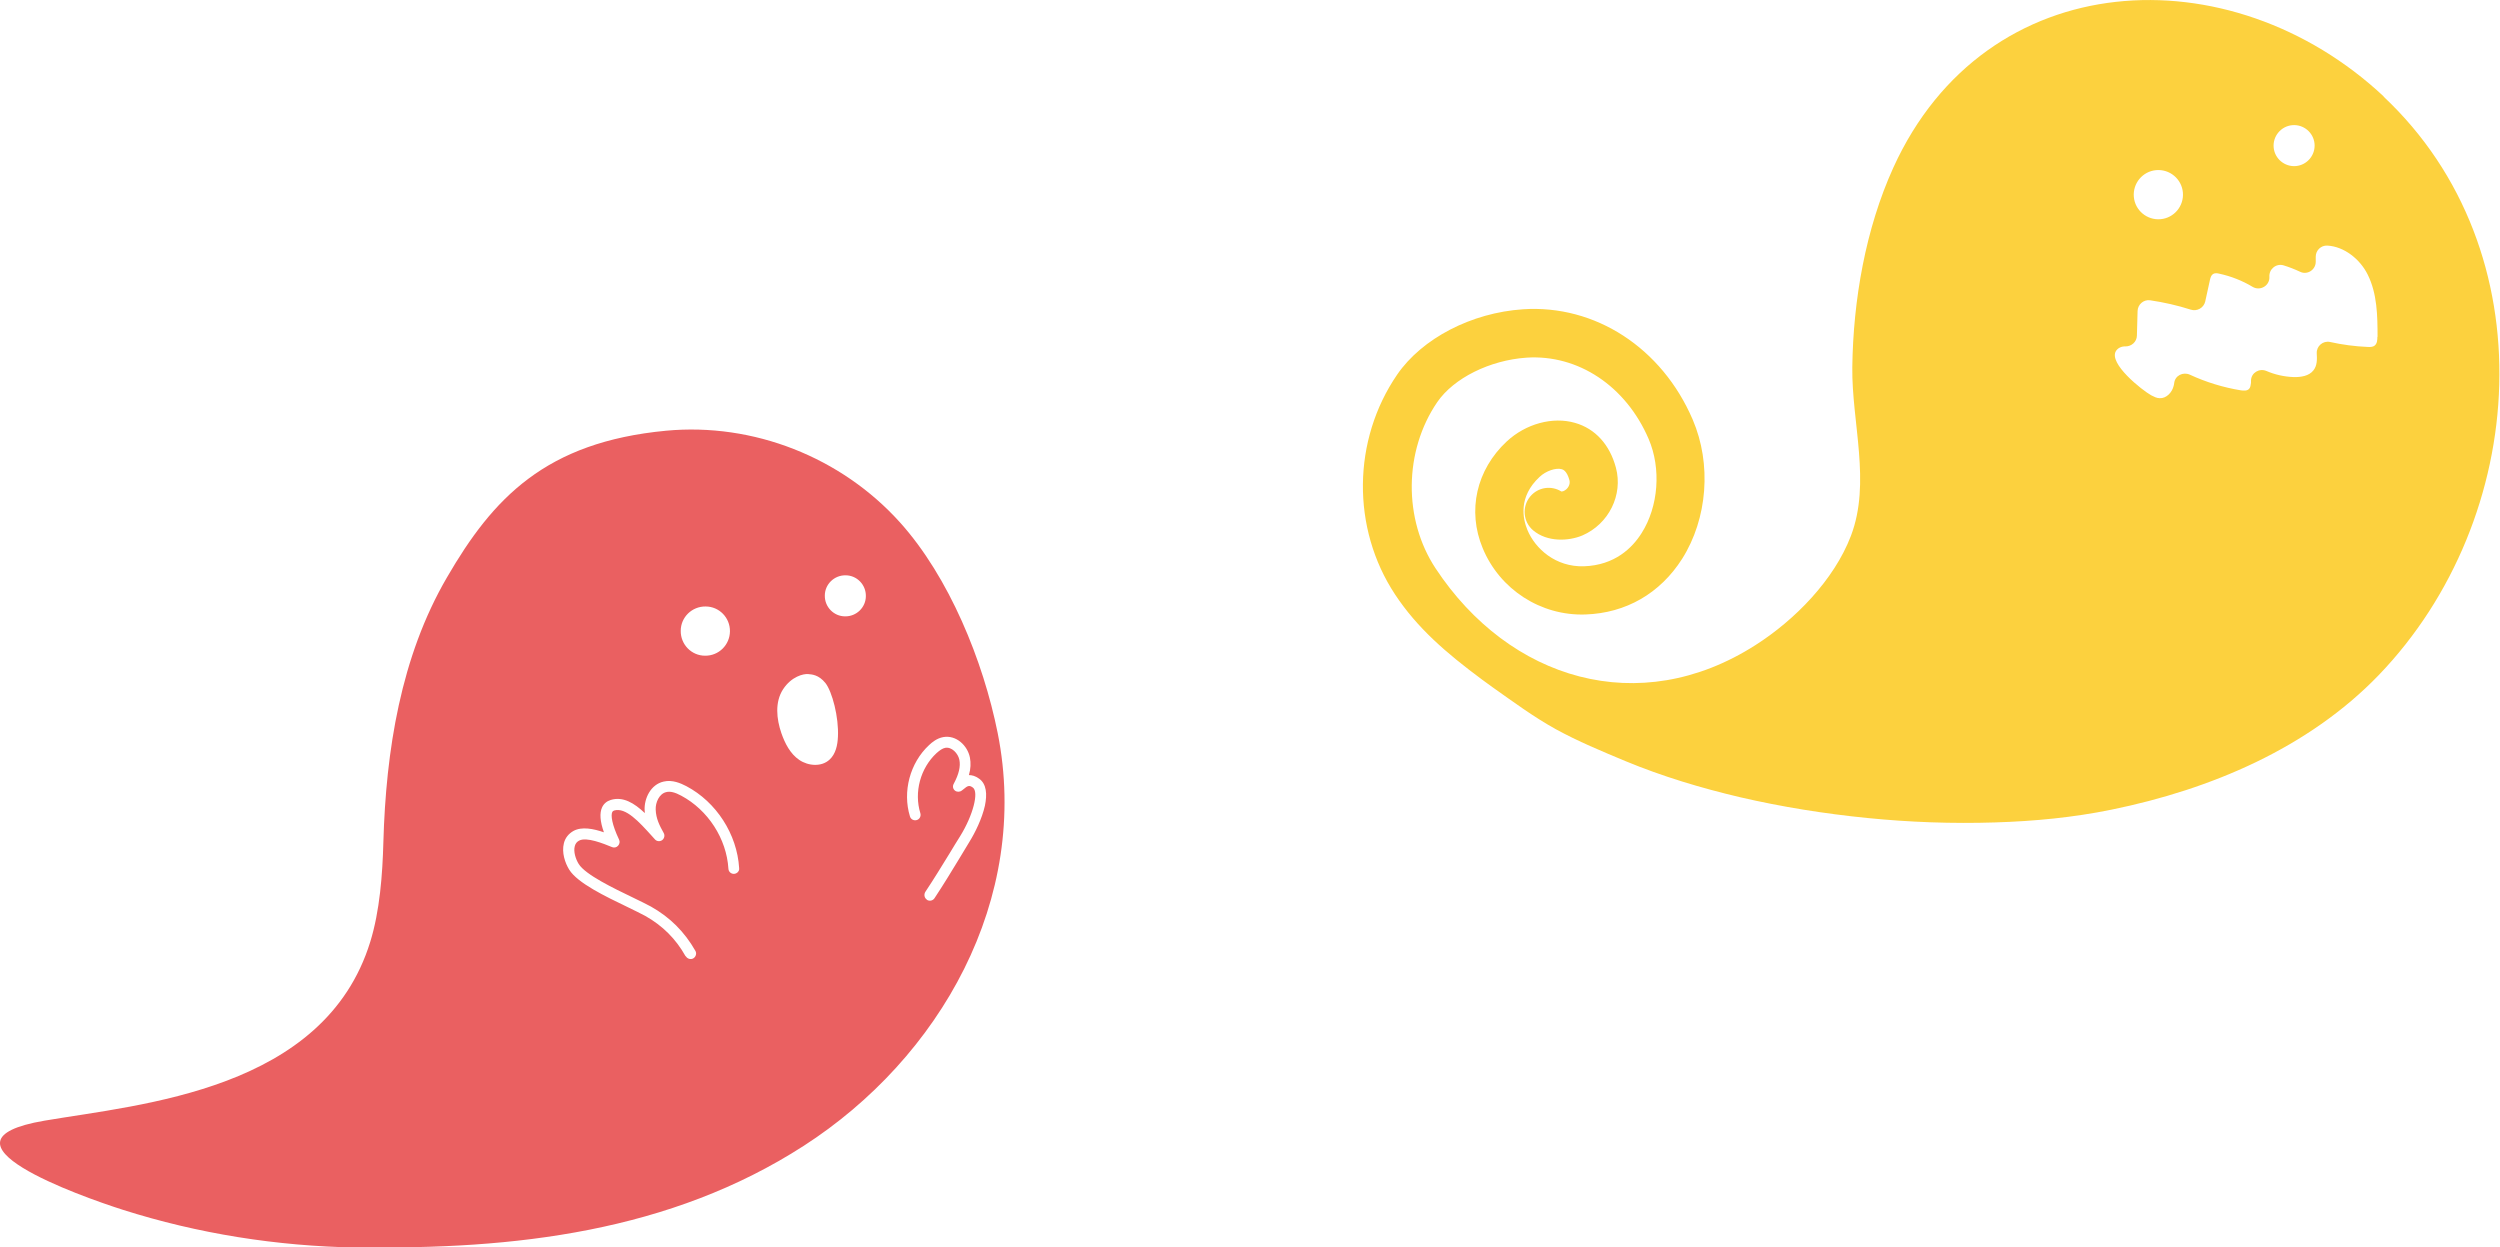
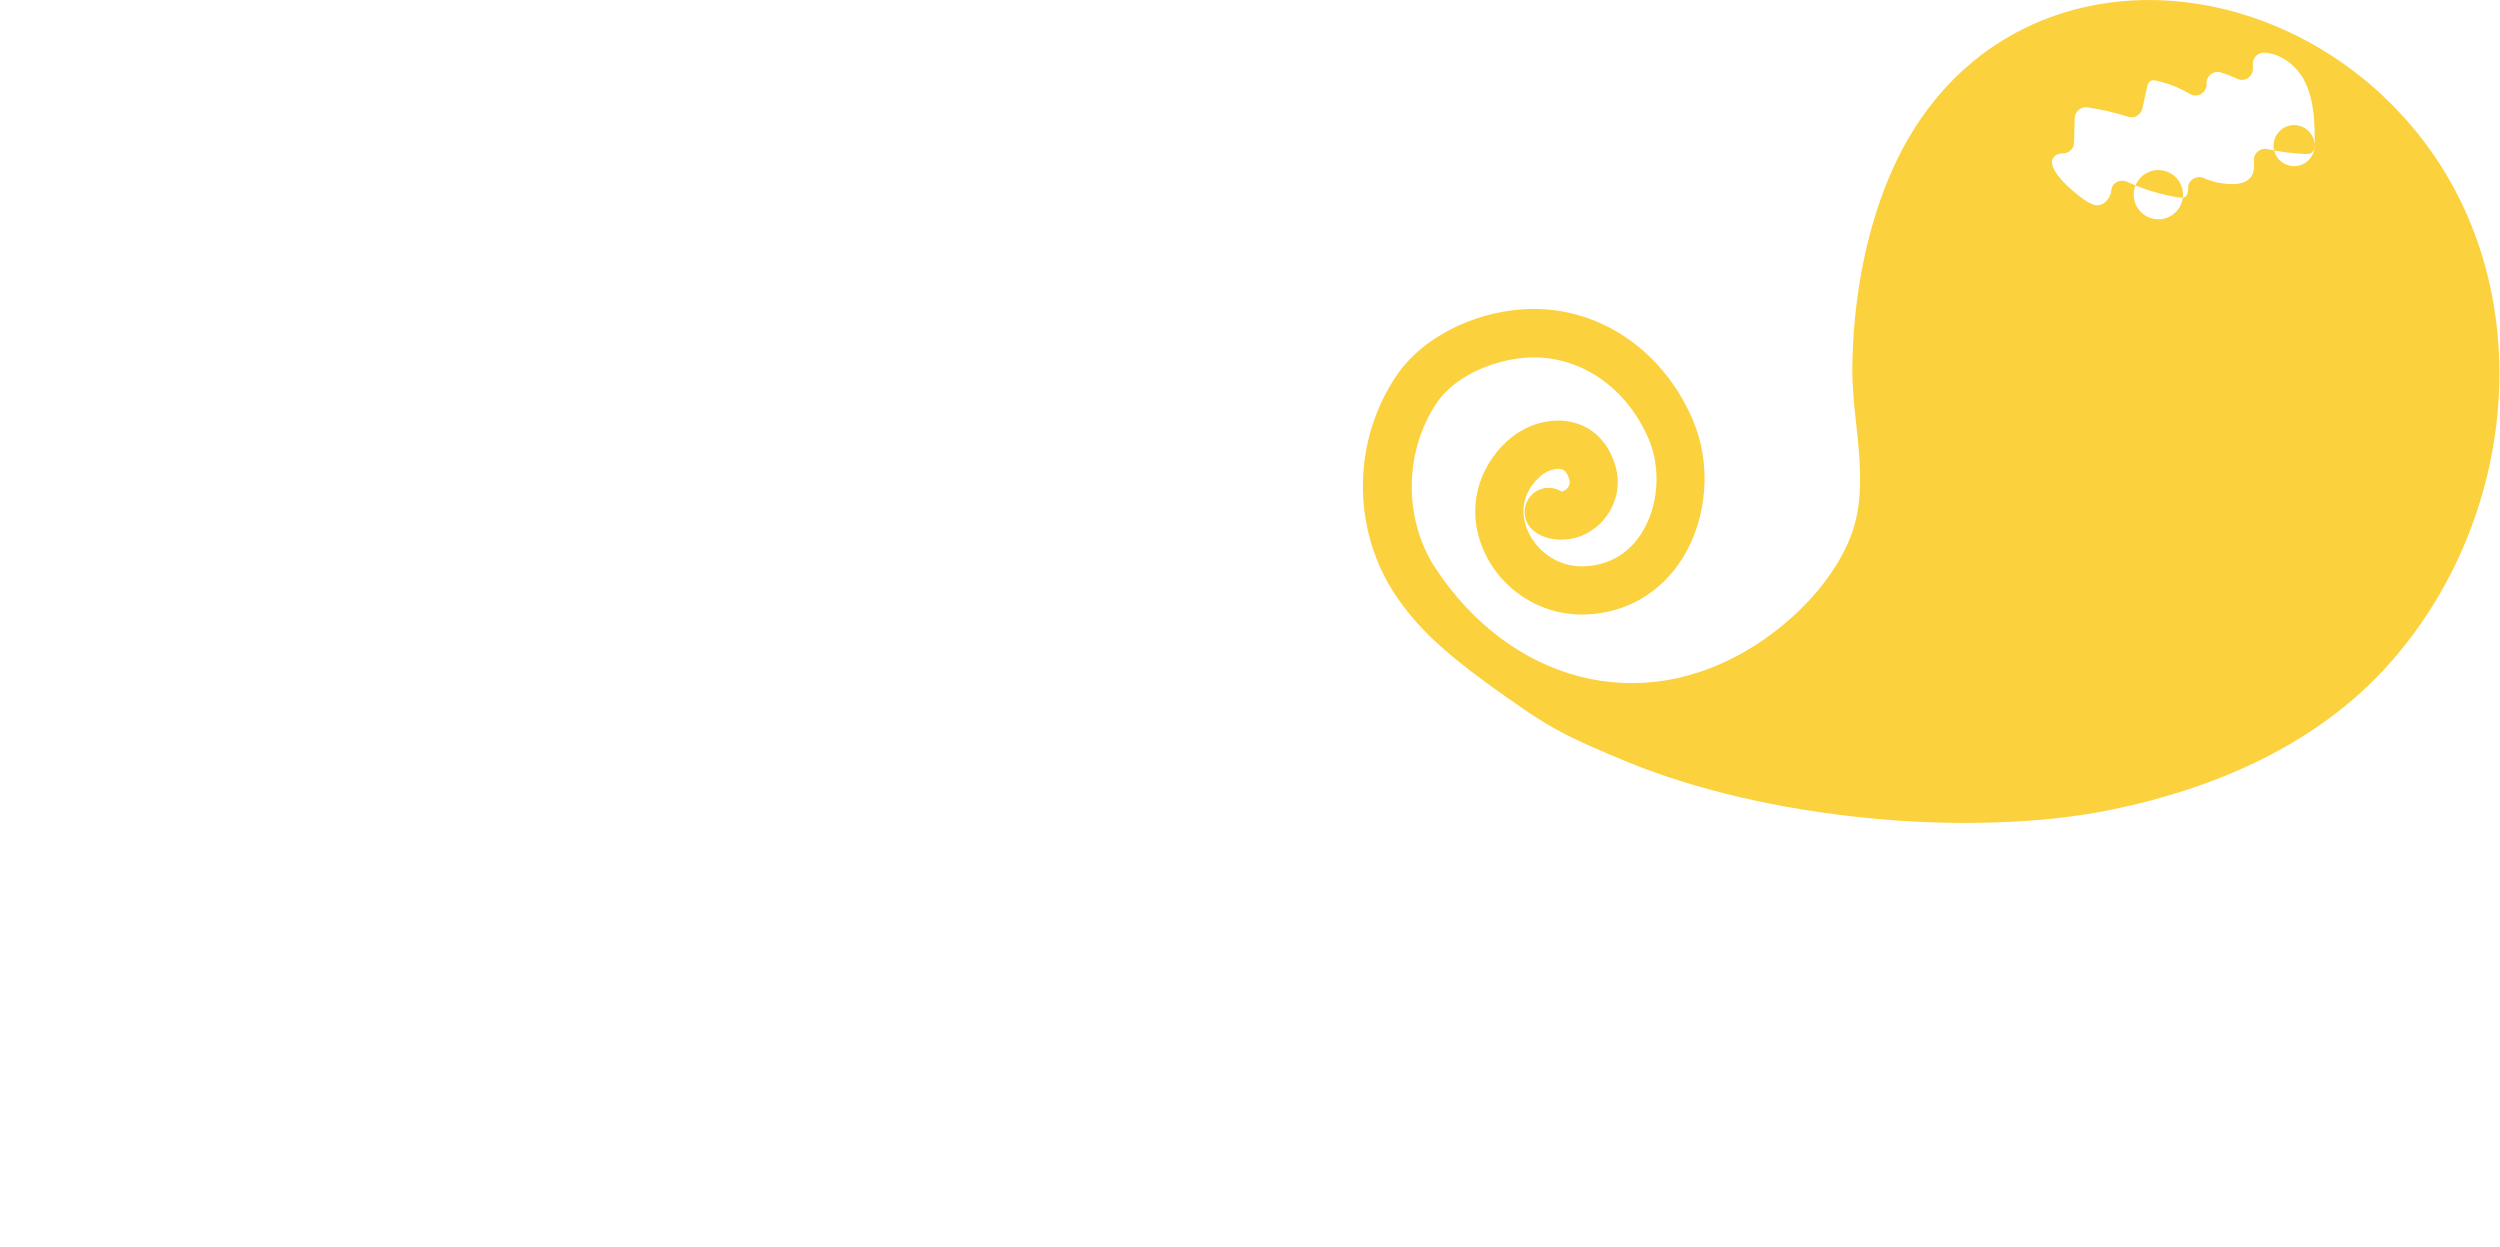
<svg xmlns="http://www.w3.org/2000/svg" width="146.79" height="73.24" viewBox="0 0 146.79 73.24">
  <defs>
    <style>.d{fill:#ea6061;}.e{fill:#fcd13e;}</style>
  </defs>
  <g id="a" />
  <g id="b">
    <g id="c">
-       <path class="e" d="M139.98,5.68c-9.02-8.46-23.38-7.78-28.81,4.16-1.63,3.59-2.36,7.78-2.41,11.72-.04,3.25,1.11,6.77-.08,9.9-.99,2.6-3.3,4.95-5.61,6.42-6.82,4.36-14.45,2.05-18.78-4.51-1.9-2.88-1.86-6.89,.1-9.76,.97-1.41,3.08-2.46,5.24-2.61,3.03-.2,5.84,1.67,7.17,4.77,.75,1.74,.58,3.97-.41,5.53-.54,.86-1.57,1.89-3.39,1.95-1.66,.05-2.86-1.03-3.32-2.14-.27-.66-.54-1.94,.72-3.11,.37-.35,.96-.55,1.3-.45,.07,.02,.3,.09,.45,.64,.07,.25-.09,.54-.36,.65-.02,0-.07,.02-.11,.02-.59-.37-1.37-.26-1.83,.29-.5,.6-.42,1.49,.17,1.99,.83,.7,2.08,.64,2.89,.3,1.55-.67,2.4-2.38,1.97-3.98-.36-1.35-1.21-2.29-2.4-2.63-1.31-.38-2.89,.05-4.01,1.09-1.78,1.66-2.33,4.06-1.41,6.27,1,2.42,3.41,3.98,6.03,3.89,2.38-.08,4.39-1.24,5.68-3.27,1.49-2.36,1.74-5.56,.62-8.17-1.81-4.22-5.73-6.76-9.96-6.48-3.03,.2-5.93,1.71-7.39,3.83-2.64,3.85-2.69,9.03-.13,12.91,1.3,1.97,2.99,3.43,5.12,5.01,.2,.15,.39,.29,.59,.43,1.22,.86,2.42,1.75,3.72,2.47,1.31,.72,2.71,1.3,4.1,1.88,2.17,.9,4.44,1.58,6.73,2.12,2.46,.57,4.96,.97,7.47,1.22,2.49,.25,5,.34,7.51,.26,2.29-.07,4.59-.29,6.83-.75,5.83-1.19,11.56-3.62,15.69-7.9,8.86-9.21,9.92-24.93,.27-33.98Zm-11.81,5.62c.07,.8-.52,1.5-1.31,1.57-.8,.07-1.5-.52-1.57-1.31-.07-.8,.52-1.5,1.31-1.57,.8-.07,1.5,.52,1.57,1.31Zm7.73-2.86c.06,.66-.43,1.25-1.09,1.31-.66,.06-1.25-.43-1.31-1.09-.06-.66,.43-1.25,1.09-1.31,.66-.06,1.25,.43,1.31,1.09Zm3.69,11.33c0,.19-.01,.4-.16,.52-.11,.09-.27,.09-.42,.08-.74-.03-1.48-.13-2.2-.29-.41-.09-.8,.24-.78,.66,.02,.36,.03,.72-.19,1-.26,.34-.74,.41-1.17,.4-.55-.02-1.09-.14-1.6-.36-.41-.17-.88,.1-.9,.55v.15c-.02,.13-.03,.27-.12,.36-.12,.12-.31,.1-.47,.08-1.04-.17-2.05-.48-3-.92-.4-.18-.87,.05-.92,.49,0,.05-.02,.1-.03,.16-.09,.39-.43,.75-.82,.73-.18,0-.34-.09-.5-.17-.54-.3-2.52-1.87-2.07-2.6,.12-.19,.34-.28,.56-.27,.36,0,.66-.27,.67-.63l.04-1.45c.01-.38,.35-.68,.73-.63,.81,.12,1.61,.3,2.39,.55,.37,.12,.76-.1,.85-.47l.28-1.28c.03-.13,.07-.27,.18-.34,.11-.07,.25-.05,.37-.02,.69,.15,1.35,.41,1.95,.77,.45,.27,1.02-.07,.99-.59-.03-.45,.4-.8,.83-.67,.33,.1,.66,.23,.98,.38,.42,.2,.91-.12,.91-.59v-.3c0-.37,.31-.67,.68-.65,.98,.05,1.92,.79,2.37,1.7,.56,1.12,.58,2.42,.58,3.67Z" />
-       <path class="d" d="M20.91,73.23c9.29,.16,18.46-.91,26.28-5.95,7.99-5.15,13.34-14.49,11.39-24.24-.85-4.24-2.85-9.16-5.74-12.37-3.45-3.83-8.61-5.86-13.73-5.38-7.08,.67-10.17,3.96-12.87,8.62-2.71,4.65-3.58,10.16-3.73,15.54-.05,1.89-.21,4.04-.77,5.85-2.69,8.72-13.42,9.53-19.12,10.5-7.06,1.2,2.11,4.44,4.58,5.23,4.43,1.41,9.07,2.14,13.71,2.22Zm27.52-38.26c0-.66,.55-1.2,1.22-1.19,.66,0,1.2,.55,1.19,1.22,0,.66-.55,1.2-1.22,1.19-.66,0-1.2-.55-1.19-1.22Zm-7.03,3.53c-.8,0-1.44-.66-1.43-1.46,0-.8,.66-1.44,1.46-1.43,.8,0,1.44,.66,1.43,1.46s-.66,1.44-1.46,1.43Zm7.8,4.76c-.02,.49-.13,1.01-.49,1.34-.47,.44-1.25,.38-1.78,.02-.53-.36-.84-.97-1.05-1.57-.29-.84-.39-1.83,.1-2.58,.49-.75,1.2-.92,1.48-.89,.2,.02,.61,.03,1.01,.53,.39,.5,.79,2,.73,3.16Zm5.22,9.56c-.15-.1-.18-.3-.09-.45,.52-.78,.98-1.54,1.43-2.27,.2-.34,.41-.67,.62-1.01,.75-1.21,1.11-2.59,.74-2.85-.21-.15-.3-.11-.56,.11l-.09,.07c-.12,.09-.29,.09-.4,0-.12-.1-.15-.26-.07-.4,.3-.56,.41-1.02,.33-1.41-.08-.38-.45-.77-.83-.7-.15,.03-.31,.13-.51,.31-.95,.88-1.33,2.3-.95,3.53,.05,.17-.04,.35-.21,.4-.17,.05-.35-.04-.4-.21-.45-1.46,0-3.15,1.12-4.19,.18-.17,.46-.4,.83-.47,.77-.14,1.43,.5,1.57,1.2,.06,.32,.05,.66-.06,1.03,.18,0,.38,.05,.6,.21,.44,.31,.48,.92,.34,1.59-.17,.76-.58,1.59-.91,2.12-.21,.34-.41,.67-.61,1.01-.45,.74-.91,1.5-1.44,2.3-.1,.15-.3,.19-.45,.09Zm-14.17,3.32c-.57-1.02-1.35-1.79-2.36-2.36-.26-.14-.63-.32-1.04-.52-1.31-.63-2.94-1.41-3.43-2.2-.24-.39-.45-1-.31-1.55,.08-.32,.28-.56,.56-.72,.49-.27,1.18-.13,1.79,.08-.23-.64-.26-1.13-.11-1.46,.1-.22,.28-.37,.51-.44,.72-.22,1.38,.18,2,.77,0-.06,0-.11-.01-.17-.03-.68,.35-1.51,1.12-1.68,.51-.12,1,.1,1.33,.27,1.76,.93,2.98,2.82,3.1,4.81,0,.03,0,.06,0,.09-.03,.14-.15,.24-.29,.25-.18,.01-.33-.12-.34-.3-.11-1.77-1.2-3.45-2.77-4.29-.37-.2-.65-.27-.88-.21-.41,.09-.64,.61-.62,1.03,.02,.53,.22,.92,.47,1.37,.08,.14,.04,.32-.09,.42-.13,.09-.31,.08-.42-.04l-.19-.21c-.75-.83-1.53-1.69-2.21-1.49-.06,.02-.09,.05-.11,.09-.09,.19-.03,.71,.4,1.62,.06,.12,.03,.26-.06,.36-.09,.1-.23,.13-.35,.08-.49-.2-1.51-.62-1.94-.38-.13,.07-.21,.17-.25,.32-.09,.32,.05,.76,.23,1.05,.39,.63,2.06,1.43,3.16,1.96,.43,.21,.81,.39,1.08,.54,1.12,.63,1.97,1.48,2.61,2.6,.09,.15,.03,.35-.12,.44-.15,.09-.35,.03-.44-.12Z" />
+       <path class="e" d="M139.98,5.68c-9.02-8.46-23.38-7.78-28.81,4.16-1.63,3.59-2.36,7.78-2.41,11.72-.04,3.25,1.11,6.77-.08,9.9-.99,2.6-3.3,4.95-5.61,6.42-6.82,4.36-14.45,2.05-18.78-4.51-1.9-2.88-1.86-6.89,.1-9.76,.97-1.41,3.08-2.46,5.24-2.61,3.03-.2,5.84,1.67,7.17,4.77,.75,1.74,.58,3.97-.41,5.53-.54,.86-1.57,1.89-3.39,1.95-1.66,.05-2.86-1.03-3.32-2.14-.27-.66-.54-1.94,.72-3.11,.37-.35,.96-.55,1.3-.45,.07,.02,.3,.09,.45,.64,.07,.25-.09,.54-.36,.65-.02,0-.07,.02-.11,.02-.59-.37-1.37-.26-1.83,.29-.5,.6-.42,1.49,.17,1.99,.83,.7,2.08,.64,2.89,.3,1.55-.67,2.4-2.38,1.97-3.98-.36-1.35-1.21-2.29-2.4-2.63-1.31-.38-2.89,.05-4.01,1.09-1.78,1.66-2.33,4.06-1.41,6.27,1,2.42,3.41,3.98,6.03,3.89,2.38-.08,4.39-1.24,5.68-3.27,1.49-2.36,1.74-5.56,.62-8.17-1.81-4.22-5.73-6.76-9.96-6.48-3.03,.2-5.93,1.71-7.39,3.83-2.64,3.85-2.69,9.03-.13,12.91,1.3,1.97,2.99,3.43,5.12,5.01,.2,.15,.39,.29,.59,.43,1.22,.86,2.42,1.75,3.72,2.47,1.31,.72,2.71,1.3,4.1,1.88,2.17,.9,4.44,1.58,6.73,2.12,2.46,.57,4.96,.97,7.47,1.22,2.49,.25,5,.34,7.51,.26,2.29-.07,4.59-.29,6.83-.75,5.83-1.19,11.56-3.62,15.69-7.9,8.86-9.21,9.92-24.93,.27-33.98Zm-11.81,5.62c.07,.8-.52,1.5-1.31,1.57-.8,.07-1.5-.52-1.57-1.31-.07-.8,.52-1.5,1.31-1.57,.8-.07,1.5,.52,1.57,1.31Zm7.73-2.86c.06,.66-.43,1.25-1.09,1.31-.66,.06-1.25-.43-1.31-1.09-.06-.66,.43-1.25,1.09-1.31,.66-.06,1.25,.43,1.31,1.09Zc0,.19-.01,.4-.16,.52-.11,.09-.27,.09-.42,.08-.74-.03-1.48-.13-2.2-.29-.41-.09-.8,.24-.78,.66,.02,.36,.03,.72-.19,1-.26,.34-.74,.41-1.17,.4-.55-.02-1.09-.14-1.6-.36-.41-.17-.88,.1-.9,.55v.15c-.02,.13-.03,.27-.12,.36-.12,.12-.31,.1-.47,.08-1.04-.17-2.05-.48-3-.92-.4-.18-.87,.05-.92,.49,0,.05-.02,.1-.03,.16-.09,.39-.43,.75-.82,.73-.18,0-.34-.09-.5-.17-.54-.3-2.52-1.87-2.07-2.6,.12-.19,.34-.28,.56-.27,.36,0,.66-.27,.67-.63l.04-1.45c.01-.38,.35-.68,.73-.63,.81,.12,1.61,.3,2.39,.55,.37,.12,.76-.1,.85-.47l.28-1.28c.03-.13,.07-.27,.18-.34,.11-.07,.25-.05,.37-.02,.69,.15,1.35,.41,1.95,.77,.45,.27,1.02-.07,.99-.59-.03-.45,.4-.8,.83-.67,.33,.1,.66,.23,.98,.38,.42,.2,.91-.12,.91-.59v-.3c0-.37,.31-.67,.68-.65,.98,.05,1.92,.79,2.37,1.7,.56,1.12,.58,2.42,.58,3.67Z" />
    </g>
  </g>
</svg>